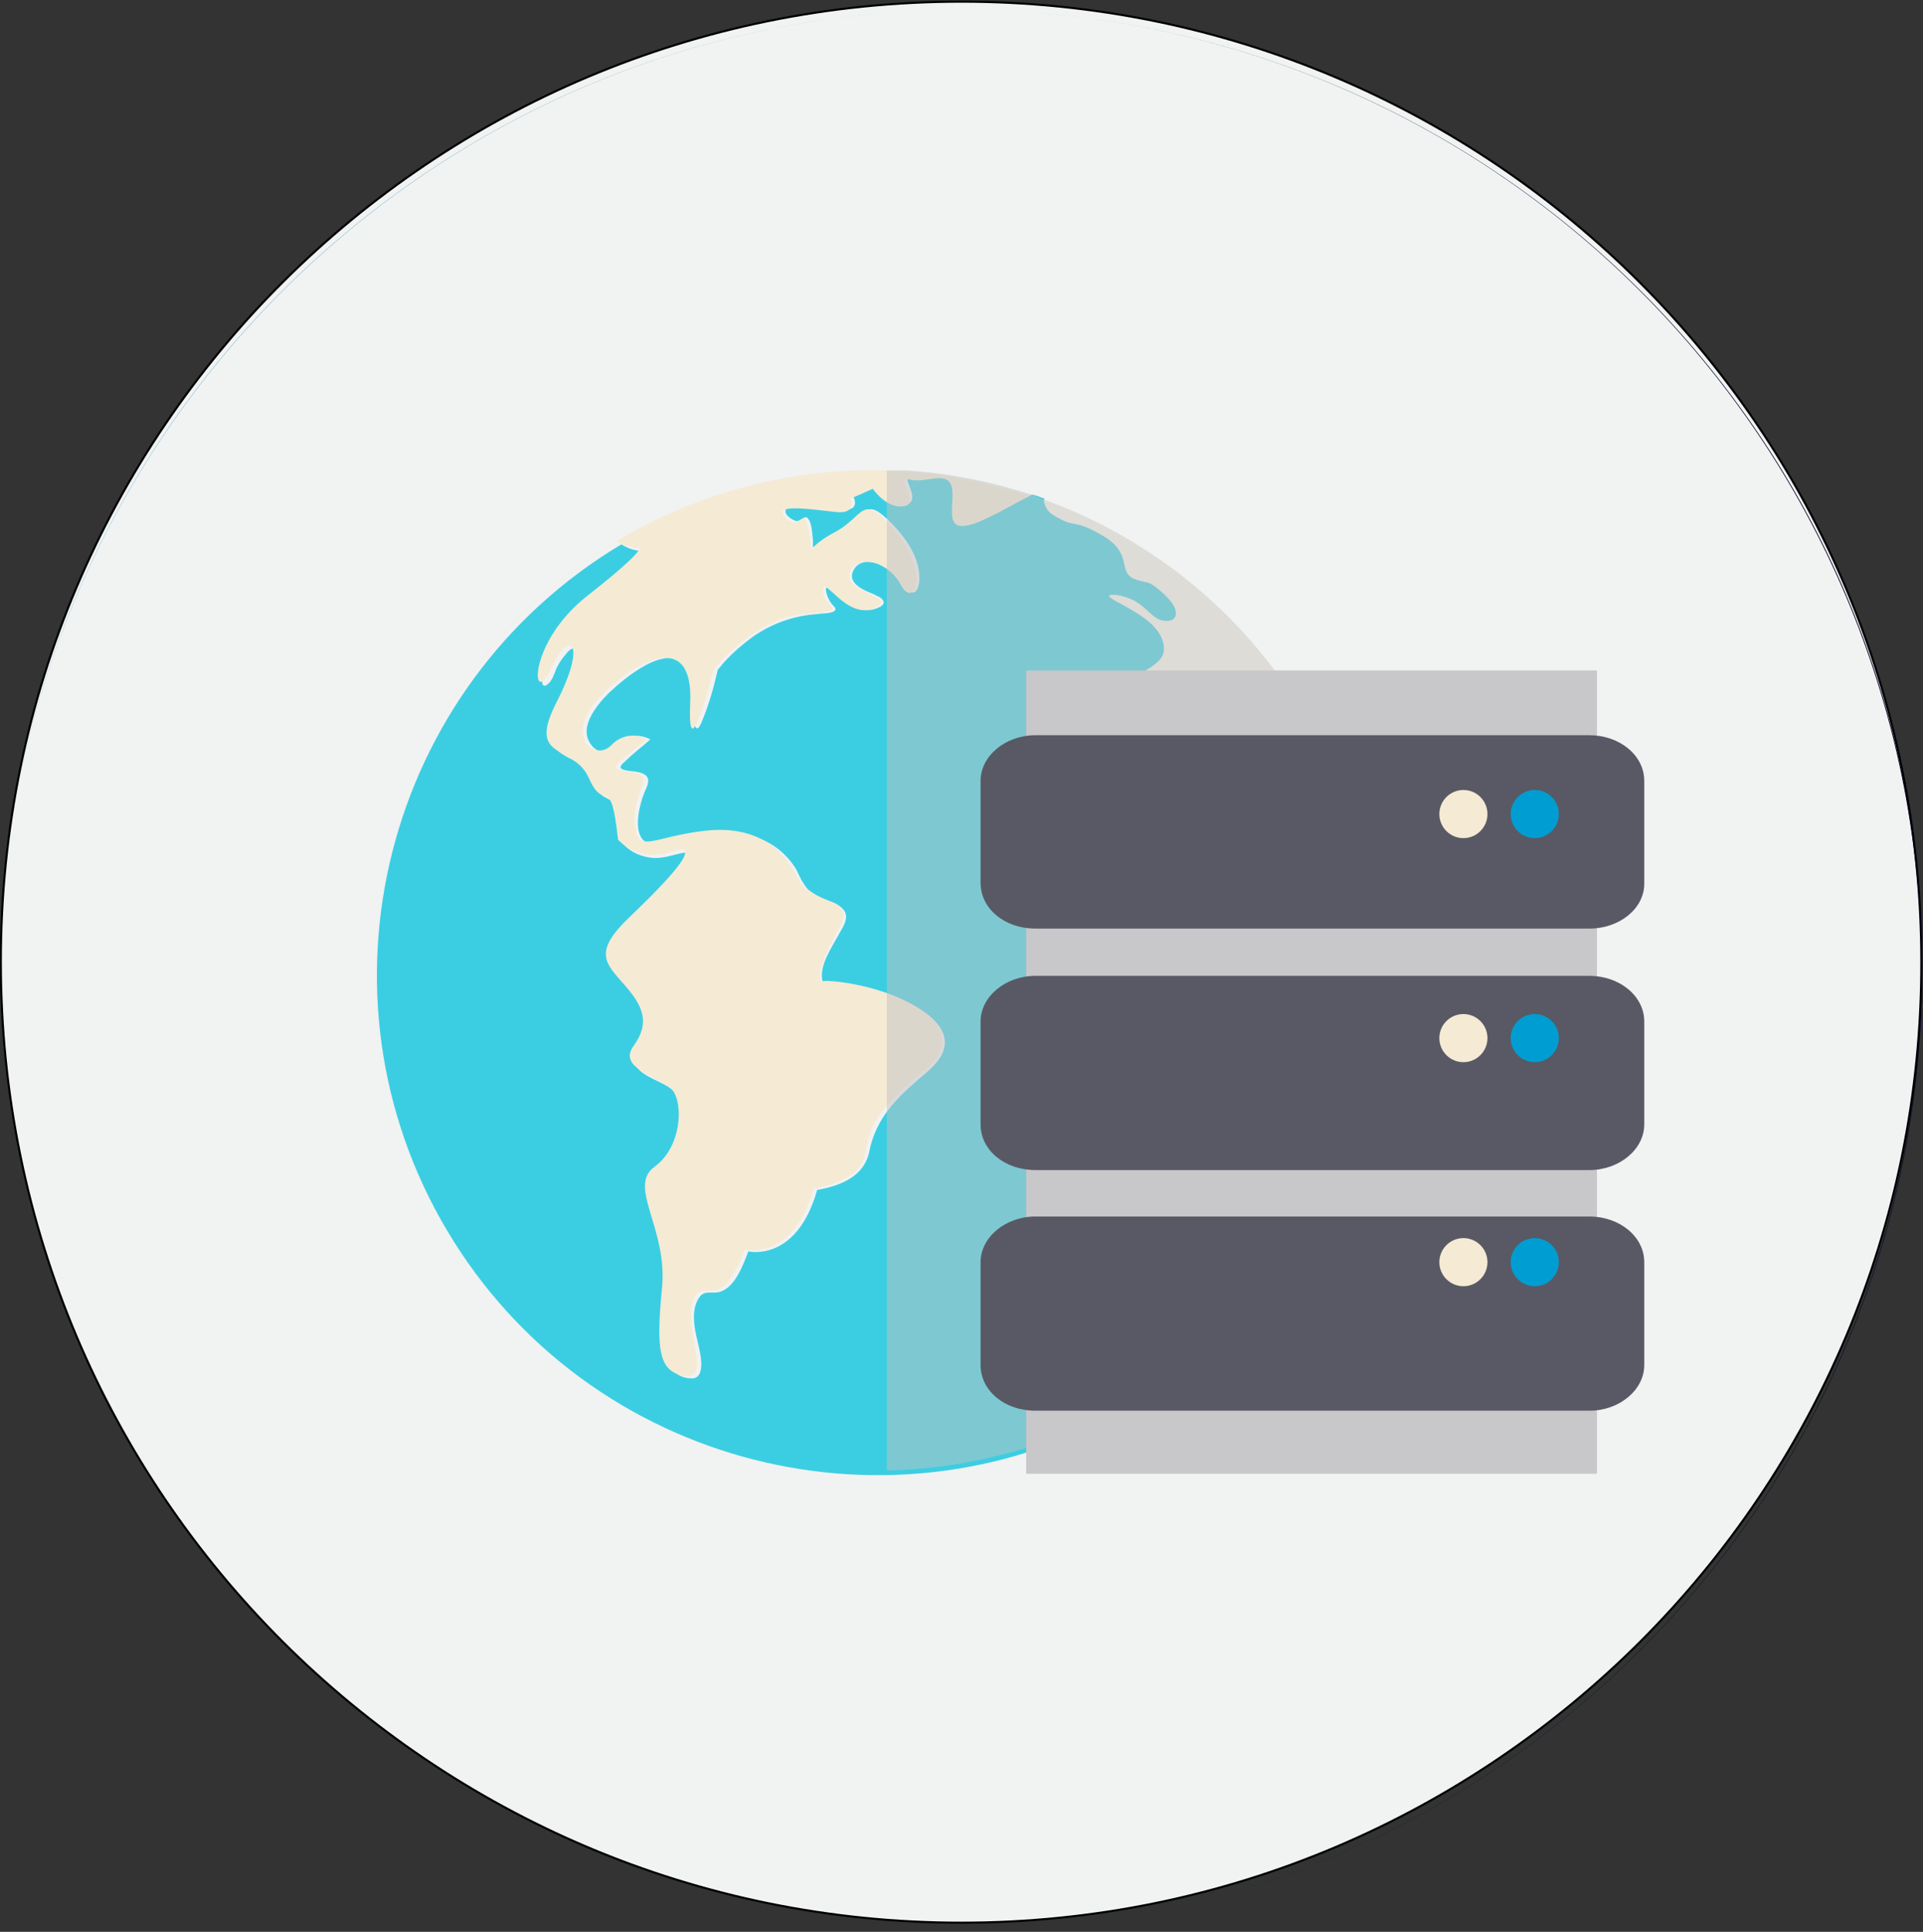
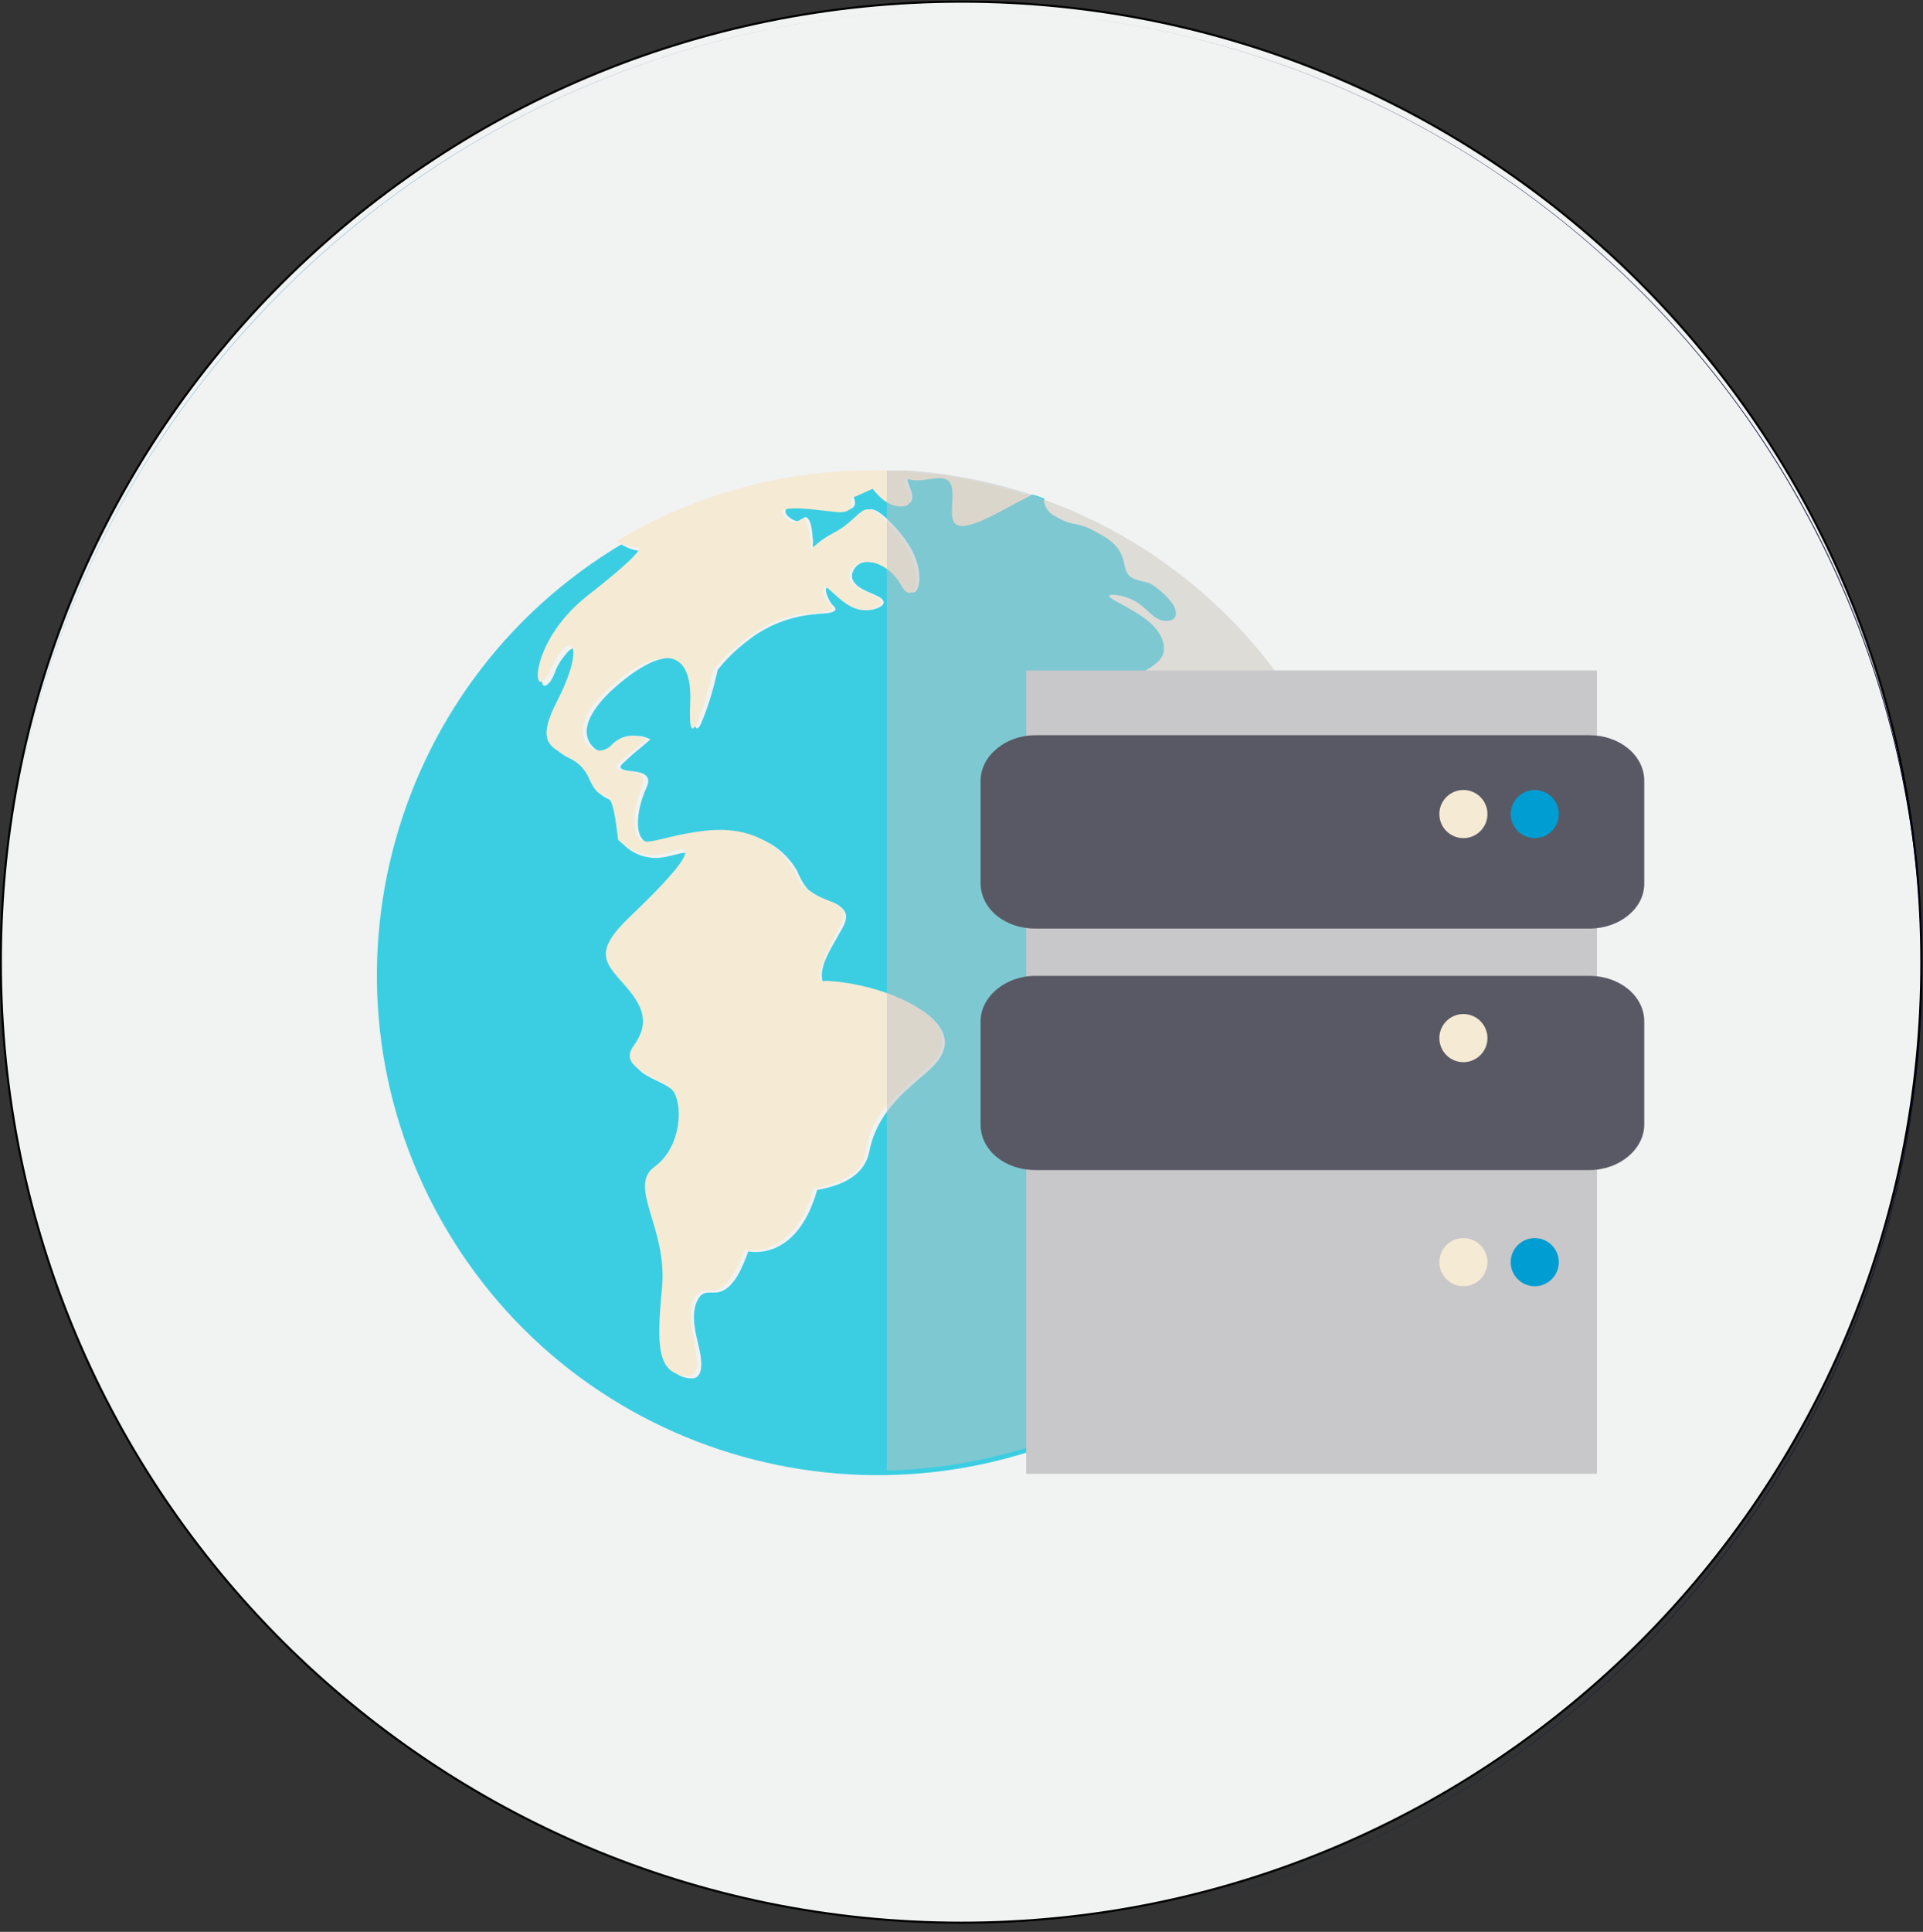
<svg xmlns="http://www.w3.org/2000/svg" xmlns:xlink="http://www.w3.org/1999/xlink" version="1.1" id="Layer_1" x="0px" y="0px" viewBox="0 0 231.8 232.8" style="enable-background:new 0 0 231.8 232.8;" xml:space="preserve">
  <rect x="0" y="0" width="231.8" height="232.8" fill="#333333" stroke="none" />
  <style type="text/css">
	.st0{fill:#F1F2F2;stroke:#000000;stroke-width:0.25;stroke-miterlimit:10;}
	.st1{fill:url(#SVGID_1_);}
	.st2{fill:#FFFFFF;}
	.st3{fill:#2494C6;}
	.st4{fill:#3BCEE2;}
	.st5{fill:#F5EAD4;}
	.st6{fill:#FBF6ED;}
	.st7{fill:#D0C7AB;}
	.st8{opacity:0.5;}
	.st9{clip-path:url(#SVGID_3_);}
	.st10{fill:#C1C1C1;}
	.st11{fill:#C8C7C9;}
	.st12{fill:#585964;}
	.st13{fill:#009DD2;}
</style>
  <g>
    <path class="st0" d="M115.9,231.7L115.9,231.7C52,231.7,0.1,179.9,0.1,115.9S52,0.2,115.9,0.2S231.6,52,231.6,115.9l0,0   C231.7,179.9,179.8,231.7,115.9,231.7L115.9,231.7L115.9,231.7" />
    <linearGradient id="SVGID_1_" gradientUnits="userSpaceOnUse" x1="-2476.509" y1="2564.877" x2="-2475.509" y2="2564.877" gradientTransform="matrix(232.51 0 0 -232.51 575812.062 596476.5)">
      <stop offset="0" style="stop-color:#009DD2" />
      <stop offset="0.49" style="stop-color:#004172" />
      <stop offset="0.94" style="stop-color:#000025" />
      <stop offset="1" style="stop-color:#000025" />
    </linearGradient>
    <path class="st1" d="M115.9,232.7L115.9,232.7C52,232.7,0.1,180.9,0.1,116.9S52,1.2,115.9,1.2S231.6,53,231.6,116.9l0,0   C231.7,180.9,179.8,232.7,115.9,232.7L115.9,232.7L115.9,232.7c64,0,115.8-51.8,115.8-115.8S179.8,1.2,115.9,1.2   C52,1.2,0.1,53,0.1,116.9l0,0C0.1,180.9,52,232.7,115.9,232.7z" />
    <path class="st2" d="M108.9,177.2c-1.2,0.1-2.4,0.1-3.6,0.1C106.6,177.4,107.8,177.3,108.9,177.2" />
    <path class="st3" d="M153.2,153.8c-0.5,1-0.2,0.6,2.9-4.1c-0.8,1.2-1.6,2.3-2.4,3.4C153.5,153.4,153.3,153.6,153.2,153.8" />
-     <path class="st4" d="M157.7,91.1c-1.4-0.5-2.9-0.3-4.3-0.7c-0.8-0.2-0.8-0.7-0.8-1.5c0-1-0.8-1.5-1.6-1.8c-1.2-0.5-2.3-1.4-2.9-2.5   c-0.5-0.8-2.3-3.5-3.2-1.7s-1.6,3.4-4,3.3c-1.9-0.2-3.4-1.8-3.4-3.8c0-2.2,3-2.1,2.8-4.5c-0.3-2.6-3.3-4.1-5.3-5.2   c-0.1,0-1.5-0.8-1.3-0.9c0.7-0.4,2.4,0.3,3,0.6c1.2,0.7,3,3.3,4.7,2.3s-1.9-3.9-2.6-4.3s-2-0.3-2.7-1.1s-0.5-1.6-0.8-2.4   c-0.9-2-3.6-3.4-5.6-3.8c-1.5-0.3-3.6-1.2-3.8-3c-0.5-0.2-1-0.4-1.5-0.5c-1.8,0.9-3.6,2-5.4,2.8c-0.8,0.4-2.4,1.2-3.4,0.6   c-1.5-1,0.3-3.9-0.9-5.2c-0.9-0.9-2.8-0.2-3.9-0.2c-0.3,0-1.3-0.3-1.4,0s0.2,0.9,0.3,1.2c0.5,1.2,0.4,2.2-1.2,2   c-1.2-0.3-2.3-1-2.9-2.1l-2.7,1.2c1.5,3.6-7.8-0.2-8.2,1.6c-0.2,0.6,1,1.3,1.4,1.3c0.3,0,1-0.7,1.2-0.4c0.6,0.5,0.6,2,0.7,2.8   c0,0.1-0.1,1.1,0.2,0.9c1.5-1.4,3.4-2.2,4.9-3.5c0.4-0.5,1-0.9,1.6-1.2c0.8-0.2,1.6,0.6,2.2,1.1c2,1.9,4.2,4.7,3.9,7.7   c-0.1,0.4-0.2,1.3-0.9,1.2c-0.8-0.1-1.3-1.7-1.9-2.2c-1.2-1.2-4.3-2.5-5.2-0.3c-0.6,1.5,1.5,2.3,2.5,2.7c0.3,0.2,1.1,0.4,1.2,0.9   c0.2,0.6-1.3,1-1.6,1c-1.9,0.3-3.3-1.3-4.6-2.4s-0.6,1-0.1,1.6c0.1,0.2,0.6,0.5,0.5,0.8c-0.3,0.5-1.8,0.4-2.2,0.5   c-2.8,0.2-5.4,1.1-7.7,2.7c-1.5,1.1-2.9,2.3-4.1,3.8c-0.1,0.1-0.2,0.2-0.2,0.3c-0.5,2.2-1.1,4.3-2,6.4c-0.5,1.1-0.8,0.4-0.8-0.4   c-0.1-2.1,0.5-4.6-0.8-6.4c-2.4-3.2-7.7,1.4-9.5,3.1c-1.4,1.4-3.8,4.2-2.1,6.3s3.4-0.9,5.1-1.1c0.7-0.1,1.4,0.1,2,0.4   c-1,0.9-2.1,1.7-3.1,2.7c-0.5,0.4-0.8,0.8,0,1s2,0.1,2.6,0.7s-0.1,1.6-0.3,2.2c-0.5,1.3-1.3,4.4,0,5.6c1,0.8,3.4-0.2,4.5-0.5   c5.2-1.1,10.9-0.9,13.9,4c0.4,0.9,0.8,1.7,1.4,2.4c0.8,0.6,1.7,1.1,2.6,1.4c0.7,0.2,1.4,0.6,1.8,1.2c0.6,1-0.4,2.2-0.8,3   c-0.7,1.3-2.2,3.5-1.9,5.2c0,0.3,0.3,0.5,0.5,0.4c0.1,0,0.1,0,0.2,0c4.2,0.1,8.2,1.3,11.7,3.6c1.2,0.9,2.4,2.1,2.4,3.7   c-0.1,2.2-2.4,3.6-3.9,5c-2.6,2.3-4.5,4.6-5.2,8c-0.6,3.1-3.5,4.2-6.3,4.7c-2.5,8.8-8.3,7.4-8.3,7.4c-0.6,1.6-1.6,4.4-3.5,4.9   c-0.8,0.2-1.7-0.2-2.3,0.5c-1.2,1.5-0.7,3.9-0.3,5.5c0.2,0.9,1.1,4.1-0.5,4.4c-1.5,0.1-2.8-0.8-3.2-2.2c-0.7-2.2-0.4-4.9-0.2-7.2   c0.3-3,0-5.9-0.8-8.8c-0.5-1.7-1.6-4-0.9-5.8c0.3-0.9,1.2-1.3,1.8-2c0.9-1,1.5-2.1,1.7-3.4c0.4-1.7,0.6-4.2-1-5.4   c-1.3-1.1-3.7-1.5-4.5-3.1c-0.5-1,0.3-1.8,0.8-2.6c0.8-1.2,0.9-2.8,0.3-4.1c-1-2-3.5-3.4-4-5.6c-0.6-2.5,2.5-4.7,4-6.2   c1.1-1.1,2.3-2.2,3.3-3.4c0.9-0.8,1.6-1.8,2.1-2.8c0.3-0.7-0.2-0.8-0.8-0.7c-1.4,0.3-2.6,0.8-4.1,0.5c-1.2-0.2-2.3-0.8-3.1-1.7   c-0.1-1.3-0.3-2.5-0.6-3.8c-0.1-0.5-0.3-0.9-0.7-1.3c-0.8-0.5-1.3-0.5-1.8-1.5c-0.4-0.8-0.8-1.6-1.4-2.3c-0.6-0.6-1.3-1.1-2-1.4   c-1.3-0.7-2.3-1.5-2.1-3.1c0.4-2.8,2.4-5.1,3-7.9c0.2-0.8,0.3-3.1-1-1.7c-0.6,0.7-1.2,1.5-1.5,2.4c-0.2,0.5-0.5,1.3-1.1,1.6   c-0.9,0.4-0.2-2.3-0.2-2.6c1.5-5,5.9-7.7,9.6-11c0.3-0.3,2.6-2,2.3-2.6c-0.9,0-1.8-0.3-2.6-0.8c-28.6,17.1-38,54.1-21,82.7   s54.1,38,82.7,21c6.6-3.9,12.3-9,17-15.1c0.6-1.2,2.6-4.3,2.9-4.1c-0.7-0.8-1.4-1.5-2.4-1c-0.9,0.5-1.7,1.2-2.3,2   c-2,2.2-3.8,4.5-5.9,6.5c-1,1-2.2,1.9-3.2,3c-0.6,0.8-1.3,1.5-2,2.1c-1.5,1.1-2.6-2.9-2.7-3.7c-0.4-2.3,0.9-4.2,2.5-5.7   c1.1-1,3.8-2.3,3.9-3.9s-1.8-3.3-1.2-5c0.4-1,1.7-1.3,2.4-2.1c0.8-0.9,1.3-2,1.5-3.1c0.1-0.9,0.4-1.7,0.7-2.6   c0.4-0.7,1.2-1.2,1.7-1.9c1.1-1.7,1.9-4.3,0.4-6c-0.5-0.6-1.7-0.9-1.9-1.8c-0.2-0.6,0.5-1.1,0.9-1.4c1.3-1,2.9-2.1,2.3-4   c-0.4-1.6-1.9,0.3-2.8,0.2c-1.2-0.1-0.9-2.7-1.1-3.5s-3.4,0.4-3.8,0.5c-1.9,0.5-4.7,1.4-6.4-0.2c-1.4-1.3-1.6-3.6-2.3-5.3   c-0.9-2.2-2.7-3.8-4-5.7c-1-1.5,1.4-1.1,2.3-1.4c1.8-0.7,2.1-2.8,2.1-4.5c0-1.5-0.2-3-0.3-4.6c-0.1-0.9,0-1.9,0.3-2.8   c0.6-1.2,2.4-0.8,3.4-1.2c0.8-0.4,0.8-1.2,0.9-2c0.2-1.2,0.9-1.4,2-1.7c2-0.5,4-1.8,6.1-1.9c0.8-0.1,1.5,0.5,1.7,1.2   c0.1,0.6-0.1,1.9,0.4,2.3c0.2,0.2,0.7,0.1,1,0.3c1.2,0.8,2.2,1.8,2.9,3c0.3,0.3,0.8,1.3,1.4,1.4s1.1-0.7,1.5-0.9   c1-0.6,2.4-0.9,3.1-1.9s-0.6-1.5-1.3-1.8" />
+     <path class="st4" d="M157.7,91.1c-1.4-0.5-2.9-0.3-4.3-0.7c-0.8-0.2-0.8-0.7-0.8-1.5c0-1-0.8-1.5-1.6-1.8c-1.2-0.5-2.3-1.4-2.9-2.5   c-0.5-0.8-2.3-3.5-3.2-1.7s-1.6,3.4-4,3.3c-1.9-0.2-3.4-1.8-3.4-3.8c0-2.2,3-2.1,2.8-4.5c-0.3-2.6-3.3-4.1-5.3-5.2   c-0.1,0-1.5-0.8-1.3-0.9c0.7-0.4,2.4,0.3,3,0.6c1.2,0.7,3,3.3,4.7,2.3s-1.9-3.9-2.6-4.3s-2-0.3-2.7-1.1s-0.5-1.6-0.8-2.4   c-0.9-2-3.6-3.4-5.6-3.8c-1.5-0.3-3.6-1.2-3.8-3c-0.5-0.2-1-0.4-1.5-0.5c-1.8,0.9-3.6,2-5.4,2.8c-0.8,0.4-2.4,1.2-3.4,0.6   c-1.5-1,0.3-3.9-0.9-5.2c-0.9-0.9-2.8-0.2-3.9-0.2c-0.3,0-1.3-0.3-1.4,0s0.2,0.9,0.3,1.2c0.5,1.2,0.4,2.2-1.2,2   c-1.2-0.3-2.3-1-2.9-2.1l-2.7,1.2c1.5,3.6-7.8-0.2-8.2,1.6c-0.2,0.6,1,1.3,1.4,1.3c0.3,0,1-0.7,1.2-0.4c0.6,0.5,0.6,2,0.7,2.8   c0,0.1-0.1,1.1,0.2,0.9c1.5-1.4,3.4-2.2,4.9-3.5c0.4-0.5,1-0.9,1.6-1.2c0.8-0.2,1.6,0.6,2.2,1.1c2,1.9,4.2,4.7,3.9,7.7   c-0.1,0.4-0.2,1.3-0.9,1.2c-0.8-0.1-1.3-1.7-1.9-2.2c-1.2-1.2-4.3-2.5-5.2-0.3c-0.6,1.5,1.5,2.3,2.5,2.7c0.3,0.2,1.1,0.4,1.2,0.9   c0.2,0.6-1.3,1-1.6,1c-1.9,0.3-3.3-1.3-4.6-2.4s-0.6,1-0.1,1.6c0.1,0.2,0.6,0.5,0.5,0.8c-0.3,0.5-1.8,0.4-2.2,0.5   c-2.8,0.2-5.4,1.1-7.7,2.7c-1.5,1.1-2.9,2.3-4.1,3.8c-0.1,0.1-0.2,0.2-0.2,0.3c-0.5,2.2-1.1,4.3-2,6.4c-0.5,1.1-0.8,0.4-0.8-0.4   c-0.1-2.1,0.5-4.6-0.8-6.4c-2.4-3.2-7.7,1.4-9.5,3.1c-1.4,1.4-3.8,4.2-2.1,6.3s3.4-0.9,5.1-1.1c0.7-0.1,1.4,0.1,2,0.4   c-1,0.9-2.1,1.7-3.1,2.7c-0.5,0.4-0.8,0.8,0,1s2,0.1,2.6,0.7s-0.1,1.6-0.3,2.2c-0.5,1.3-1.3,4.4,0,5.6c1,0.8,3.4-0.2,4.5-0.5   c5.2-1.1,10.9-0.9,13.9,4c0.4,0.9,0.8,1.7,1.4,2.4c0.8,0.6,1.7,1.1,2.6,1.4c0.7,0.2,1.4,0.6,1.8,1.2c0.6,1-0.4,2.2-0.8,3   c-0.7,1.3-2.2,3.5-1.9,5.2c0,0.3,0.3,0.5,0.5,0.4c0.1,0,0.1,0,0.2,0c4.2,0.1,8.2,1.3,11.7,3.6c1.2,0.9,2.4,2.1,2.4,3.7   c-0.1,2.2-2.4,3.6-3.9,5c-2.6,2.3-4.5,4.6-5.2,8c-0.6,3.1-3.5,4.2-6.3,4.7c-2.5,8.8-8.3,7.4-8.3,7.4c-0.6,1.6-1.6,4.4-3.5,4.9   c-0.8,0.2-1.7-0.2-2.3,0.5c-1.2,1.5-0.7,3.9-0.3,5.5c0.2,0.9,1.1,4.1-0.5,4.4c-1.5,0.1-2.8-0.8-3.2-2.2c-0.7-2.2-0.4-4.9-0.2-7.2   c0.3-3,0-5.9-0.8-8.8c-0.5-1.7-1.6-4-0.9-5.8c0.3-0.9,1.2-1.3,1.8-2c0.9-1,1.5-2.1,1.7-3.4c0.4-1.7,0.6-4.2-1-5.4   c-1.3-1.1-3.7-1.5-4.5-3.1c-0.5-1,0.3-1.8,0.8-2.6c0.8-1.2,0.9-2.8,0.3-4.1c-1-2-3.5-3.4-4-5.6c-0.6-2.5,2.5-4.7,4-6.2   c1.1-1.1,2.3-2.2,3.3-3.4c0.9-0.8,1.6-1.8,2.1-2.8c0.3-0.7-0.2-0.8-0.8-0.7c-1.4,0.3-2.6,0.8-4.1,0.5c-1.2-0.2-2.3-0.8-3.1-1.7   c-0.1-1.3-0.3-2.5-0.6-3.8c-0.1-0.5-0.3-0.9-0.7-1.3c-0.8-0.5-1.3-0.5-1.8-1.5c-0.4-0.8-0.8-1.6-1.4-2.3c-0.6-0.6-1.3-1.1-2-1.4   c-1.3-0.7-2.3-1.5-2.1-3.1c0.4-2.8,2.4-5.1,3-7.9c0.2-0.8,0.3-3.1-1-1.7c-0.6,0.7-1.2,1.5-1.5,2.4c-0.2,0.5-0.5,1.3-1.1,1.6   c-0.9,0.4-0.2-2.3-0.2-2.6c1.5-5,5.9-7.7,9.6-11c0.3-0.3,2.6-2,2.3-2.6c-0.9,0-1.8-0.3-2.6-0.8c-28.6,17.1-38,54.1-21,82.7   s54.1,38,82.7,21c6.6-3.9,12.3-9,17-15.1c0.6-1.2,2.6-4.3,2.9-4.1c-0.7-0.8-1.4-1.5-2.4-1c-0.9,0.5-1.7,1.2-2.3,2   c-2,2.2-3.8,4.5-5.9,6.5c-1,1-2.2,1.9-3.2,3c-0.6,0.8-1.3,1.5-2,2.1c-1.5,1.1-2.6-2.9-2.7-3.7c-0.4-2.3,0.9-4.2,2.5-5.7   c1.1-1,3.8-2.3,3.9-3.9s-1.8-3.3-1.2-5c0.4-1,1.7-1.3,2.4-2.1c0.8-0.9,1.3-2,1.5-3.1c0.1-0.9,0.4-1.7,0.7-2.6   c0.4-0.7,1.2-1.2,1.7-1.9c1.1-1.7,1.9-4.3,0.4-6c-0.5-0.6-1.7-0.9-1.9-1.8c-0.2-0.6,0.5-1.1,0.9-1.4c1.3-1,2.9-2.1,2.3-4   c-0.4-1.6-1.9,0.3-2.8,0.2c-1.2-0.1-0.9-2.7-1.1-3.5s-3.4,0.4-3.8,0.5c-1.9,0.5-4.7,1.4-6.4-0.2c-1.4-1.3-1.6-3.6-2.3-5.3   c-0.9-2.2-2.7-3.8-4-5.7c-1-1.5,1.4-1.1,2.3-1.4c1.8-0.7,2.1-2.8,2.1-4.5c0-1.5-0.2-3-0.3-4.6c-0.1-0.9,0-1.9,0.3-2.8   c0.8-0.4,0.8-1.2,0.9-2c0.2-1.2,0.9-1.4,2-1.7c2-0.5,4-1.8,6.1-1.9c0.8-0.1,1.5,0.5,1.7,1.2   c0.1,0.6-0.1,1.9,0.4,2.3c0.2,0.2,0.7,0.1,1,0.3c1.2,0.8,2.2,1.8,2.9,3c0.3,0.3,0.8,1.3,1.4,1.4s1.1-0.7,1.5-0.9   c1-0.6,2.4-0.9,3.1-1.9s-0.6-1.5-1.3-1.8" />
    <path class="st3" d="M153.2,153.8c0.2-0.2,0.3-0.4,0.5-0.6c0.8-1.1,1.6-2.2,2.4-3.4C155.8,149.5,153.8,152.6,153.2,153.8" />
    <path class="st5" d="M51.5,89.8C56.7,79.6,64.6,71,74.4,65.2c0.7,0.6,1.7,0.8,2.6,0.8c0,0,1.2,0-6.2,5.8s-6.7,13.8-4.4,8.8   s4.4-3.2,0.7,4s2,4.9,3.9,9.2s2.6-0.9,3.5,7.4c1.7,1.7,4.2,2.3,6.5,1.4c4.2-1.4-0.7,3.7-5.1,7.9s-3,5.5-0.7,8.1s3.2,4.6,1.2,7.4   c-2.1,2.8,3.2,3.7,4.6,5.3s1.2,6.9-2.1,9.3s1.6,7.4,0.9,14.6s-0.5,10.2,2.8,10.6s-0.4-6.2,1-9.2s3,2.1,6.2-6c0,0,5.8,1.4,8.3-7.4   c0,0,5.1-0.7,6-3.5s-0.2-4.6,7.2-10.6s-5.1-10.7-11.8-10.9c0,0-2.4,1,1.8-6.7c1.9-3.4-3.7-2.5-5.1-5.6s-4.6-6.5-11.1-5.8   s-8.3,3-8.6-0.9s2.8-5.8-0.5-6.2s-1.6-0.7,1.9-3.9c-1.4-0.8-3.1-0.5-4.2,0.7c-2.1,2.1-5.8-1.2-1.4-5.8s11.3-8.1,10.9,0.7   s2.8-4,2.8-4s4.9-6.2,10.9-6.7s2.3-0.7,2.3-2.8s2.8,3.5,6.1,2.1s-3.6-1.8-2.9-4.2s4.6-1.6,6.2,1.4s3.5-1.6-0.7-6.5   s-3.5-1.8-7.4,0.2c-3.9,2.1-2.3,3.2-3-0.2s-0.9,0.2-2.8-1.6s3.3-1,6-0.7s1.8-1.6,1.8-1.6l2.7-1.2c0,0,1.7,2.5,3.8,2.1   s-1.4-3.7,0.7-3.2s4.9-1.4,5.1,1.4s-1.6,6.5,6,2.3c1.5-0.8,2.6-1.4,3.3-1.7C95.9,50.3,64.9,63.1,51.5,89.8" />
    <path class="st6" d="M125.8,60.2c0.1,0.8,0.5,1.5,1.2,1.9c3,1.8,2.1,0.2,6,2.5c3.9,2.3,1.4,4.9,4.4,5.3s5.8,4.6,3.5,4.9   s-2.6-2.5-6-3s1.4,1.2,3.7,3.2s2.3,4.6,0,5.5s-0.6,6.3,3.2,5.6s2.4-4.6,4.5-3.7s1.3,3.2,4.8,4.6s-0.5,3.2,3.7,3.5s6.2,1.8,2.5,3.5   s-1.8,3-5.1-0.9s-2.9-0.2-3.2-3.9s-5.6-0.2-8.3,0.2s-0.5,3.2-3,3.7s-3.7-0.2-3,5.8s-0.9,7.4-3.7,7.4s2.3,3.2,3.7,7.4   s1.6,6.7,7.6,5.1s4.2-1.6,4.9,1.6s3.2-1.9,3.7,1.4s-5.8,3.9-2.3,6s0.9,6.9-0.7,8.1s-0.5,5.3-3.9,7.2s1.6,5.1-0.5,7.2   s-7.6,4.6-5.6,9.7s2.1,2.1,6.5-1.6s8.1-9.9,10.2-9.7c0.7,0.1,1.1,0.7,1.5,1.2c-6.8,10.5-16.6,18.6-28.2,23.3   c30.9-12.5,45.9-47.6,33.4-78.5C154.9,78.5,142,66,125.8,60.2" />
    <path class="st7" d="M136.2,168.9c-0.1,0.1-0.3,0.2-0.4,0.2C135.9,169,136,169,136.2,168.9" />
    <path class="st7" d="M150.3,157.2l-0.2,0.2L150.3,157.2" />
    <path class="st7" d="M150.1,157.4L150.1,157.4c-0.8,0.9-1.7,1.8-2.6,2.7C148.4,159.3,149.3,158.4,150.1,157.4" />
    <g class="st8">
      <g>
        <defs>
          <rect id="SVGID_2_" x="106.8" y="56.7" width="58.9" height="120.6" />
        </defs>
        <clipPath id="SVGID_3_">
          <use xlink:href="#SVGID_2_" style="overflow:visible;" />
        </clipPath>
        <g class="st9">
          <path class="st10" d="M165.7,117c0-25.5-16-48.2-39.9-56.8l0,0l-1-0.4l0.3,0.1l-0.8-0.3c-5.6-1.8-11.5-2.9-17.4-3v120.6      c5.5-0.1,10.9-1,16.1-2.5c2.7-0.8,5.3-1.8,7.8-3.1l0,0c0.5-0.2,0.9-0.4,1.4-0.6l-0.4,0.2c1.3-0.6,2.5-1.3,3.7-2l0.3-0.2      c5.3-3.1,10.2-7.1,14.3-11.7l0.1-0.1c1-1.1,1.9-2.2,2.9-3.4c-0.8,1-1.5,1.9-2.3,2.8c0.9-1,1.7-1.9,2.5-3      c-0.5,0.8-0.2,0.6,1.9-2.6c0.1-0.1,0.1-0.2,0.2-0.4l0.7-1.1l0,0C162.4,140,165.7,128.6,165.7,117" />
        </g>
      </g>
    </g>
    <path class="st7" d="M130.7,171.7c-0.9,0.4-1.9,0.9-2.9,1.3C128.9,172.6,129.8,172.2,130.7,171.7z" />
    <path class="st7" d="M135.5,169.3L135.5,169.3c-1,0.6-2,1.1-3,1.6C133.5,170.4,134.5,169.8,135.5,169.3" />
    <rect x="123.7" y="80.8" class="st11" width="68.8" height="96.8" />
    <path class="st12" d="M191.6,111.9h-66.8c-3.7,0-6.6-2.4-6.6-5.5V94.1c0-3,3-5.5,6.6-5.5h66.8c3.6,0,6.6,2.4,6.6,5.5v12.4   C198.2,109.5,195.2,111.9,191.6,111.9" />
    <path class="st12" d="M191.6,141h-66.8c-3.7,0-6.6-2.4-6.6-5.5v-12.4c0-3,3-5.5,6.6-5.5h66.8c3.6,0,6.6,2.4,6.6,5.5v12.4   C198.2,138.5,195.2,141,191.6,141" />
-     <path class="st12" d="M191.6,170h-66.8c-3.7,0-6.6-2.4-6.6-5.5v-12.4c0-3,3-5.5,6.6-5.5h66.8c3.6,0,6.6,2.4,6.6,5.5v12.4   C198.2,167.5,195.2,170,191.6,170" />
    <path class="st5" d="M179.3,98.1c0,1.6-1.3,2.9-2.9,2.9c-1.6,0-2.9-1.3-2.9-2.9c0-1.6,1.3-2.9,2.9-2.9l0,0   C178,95.2,179.3,96.5,179.3,98.1" />
    <path class="st13" d="M187.9,98.1c0,1.6-1.3,2.9-2.9,2.9c-1.6,0-2.9-1.3-2.9-2.9c0-1.6,1.3-2.9,2.9-2.9c0,0,0,0,0,0   C186.6,95.2,187.9,96.5,187.9,98.1C187.9,98.1,187.9,98.1,187.9,98.1" />
    <path class="st5" d="M179.3,125.1c0,1.6-1.3,2.9-2.9,2.9c-1.6,0-2.9-1.3-2.9-2.9s1.3-2.9,2.9-2.9c0,0,0,0,0,0   C178,122.2,179.3,123.5,179.3,125.1" />
-     <path class="st13" d="M187.9,125.1c0,1.6-1.3,2.9-2.9,2.9s-2.9-1.3-2.9-2.9c0-1.6,1.3-2.9,2.9-2.9c0,0,0,0,0,0   C186.6,122.2,187.9,123.5,187.9,125.1" />
    <path class="st5" d="M179.3,152.1c0,1.6-1.3,2.9-2.9,2.9s-2.9-1.3-2.9-2.9s1.3-2.9,2.9-2.9h0C178,149.2,179.3,150.5,179.3,152.1" />
    <path class="st13" d="M187.9,152.1c0,1.6-1.3,2.9-2.9,2.9c-1.6,0-2.9-1.3-2.9-2.9c0-1.6,1.3-2.9,2.9-2.9c0,0,0,0,0,0   C186.6,149.2,187.9,150.5,187.9,152.1C187.9,152.1,187.9,152.1,187.9,152.1" />
  </g>
</svg>